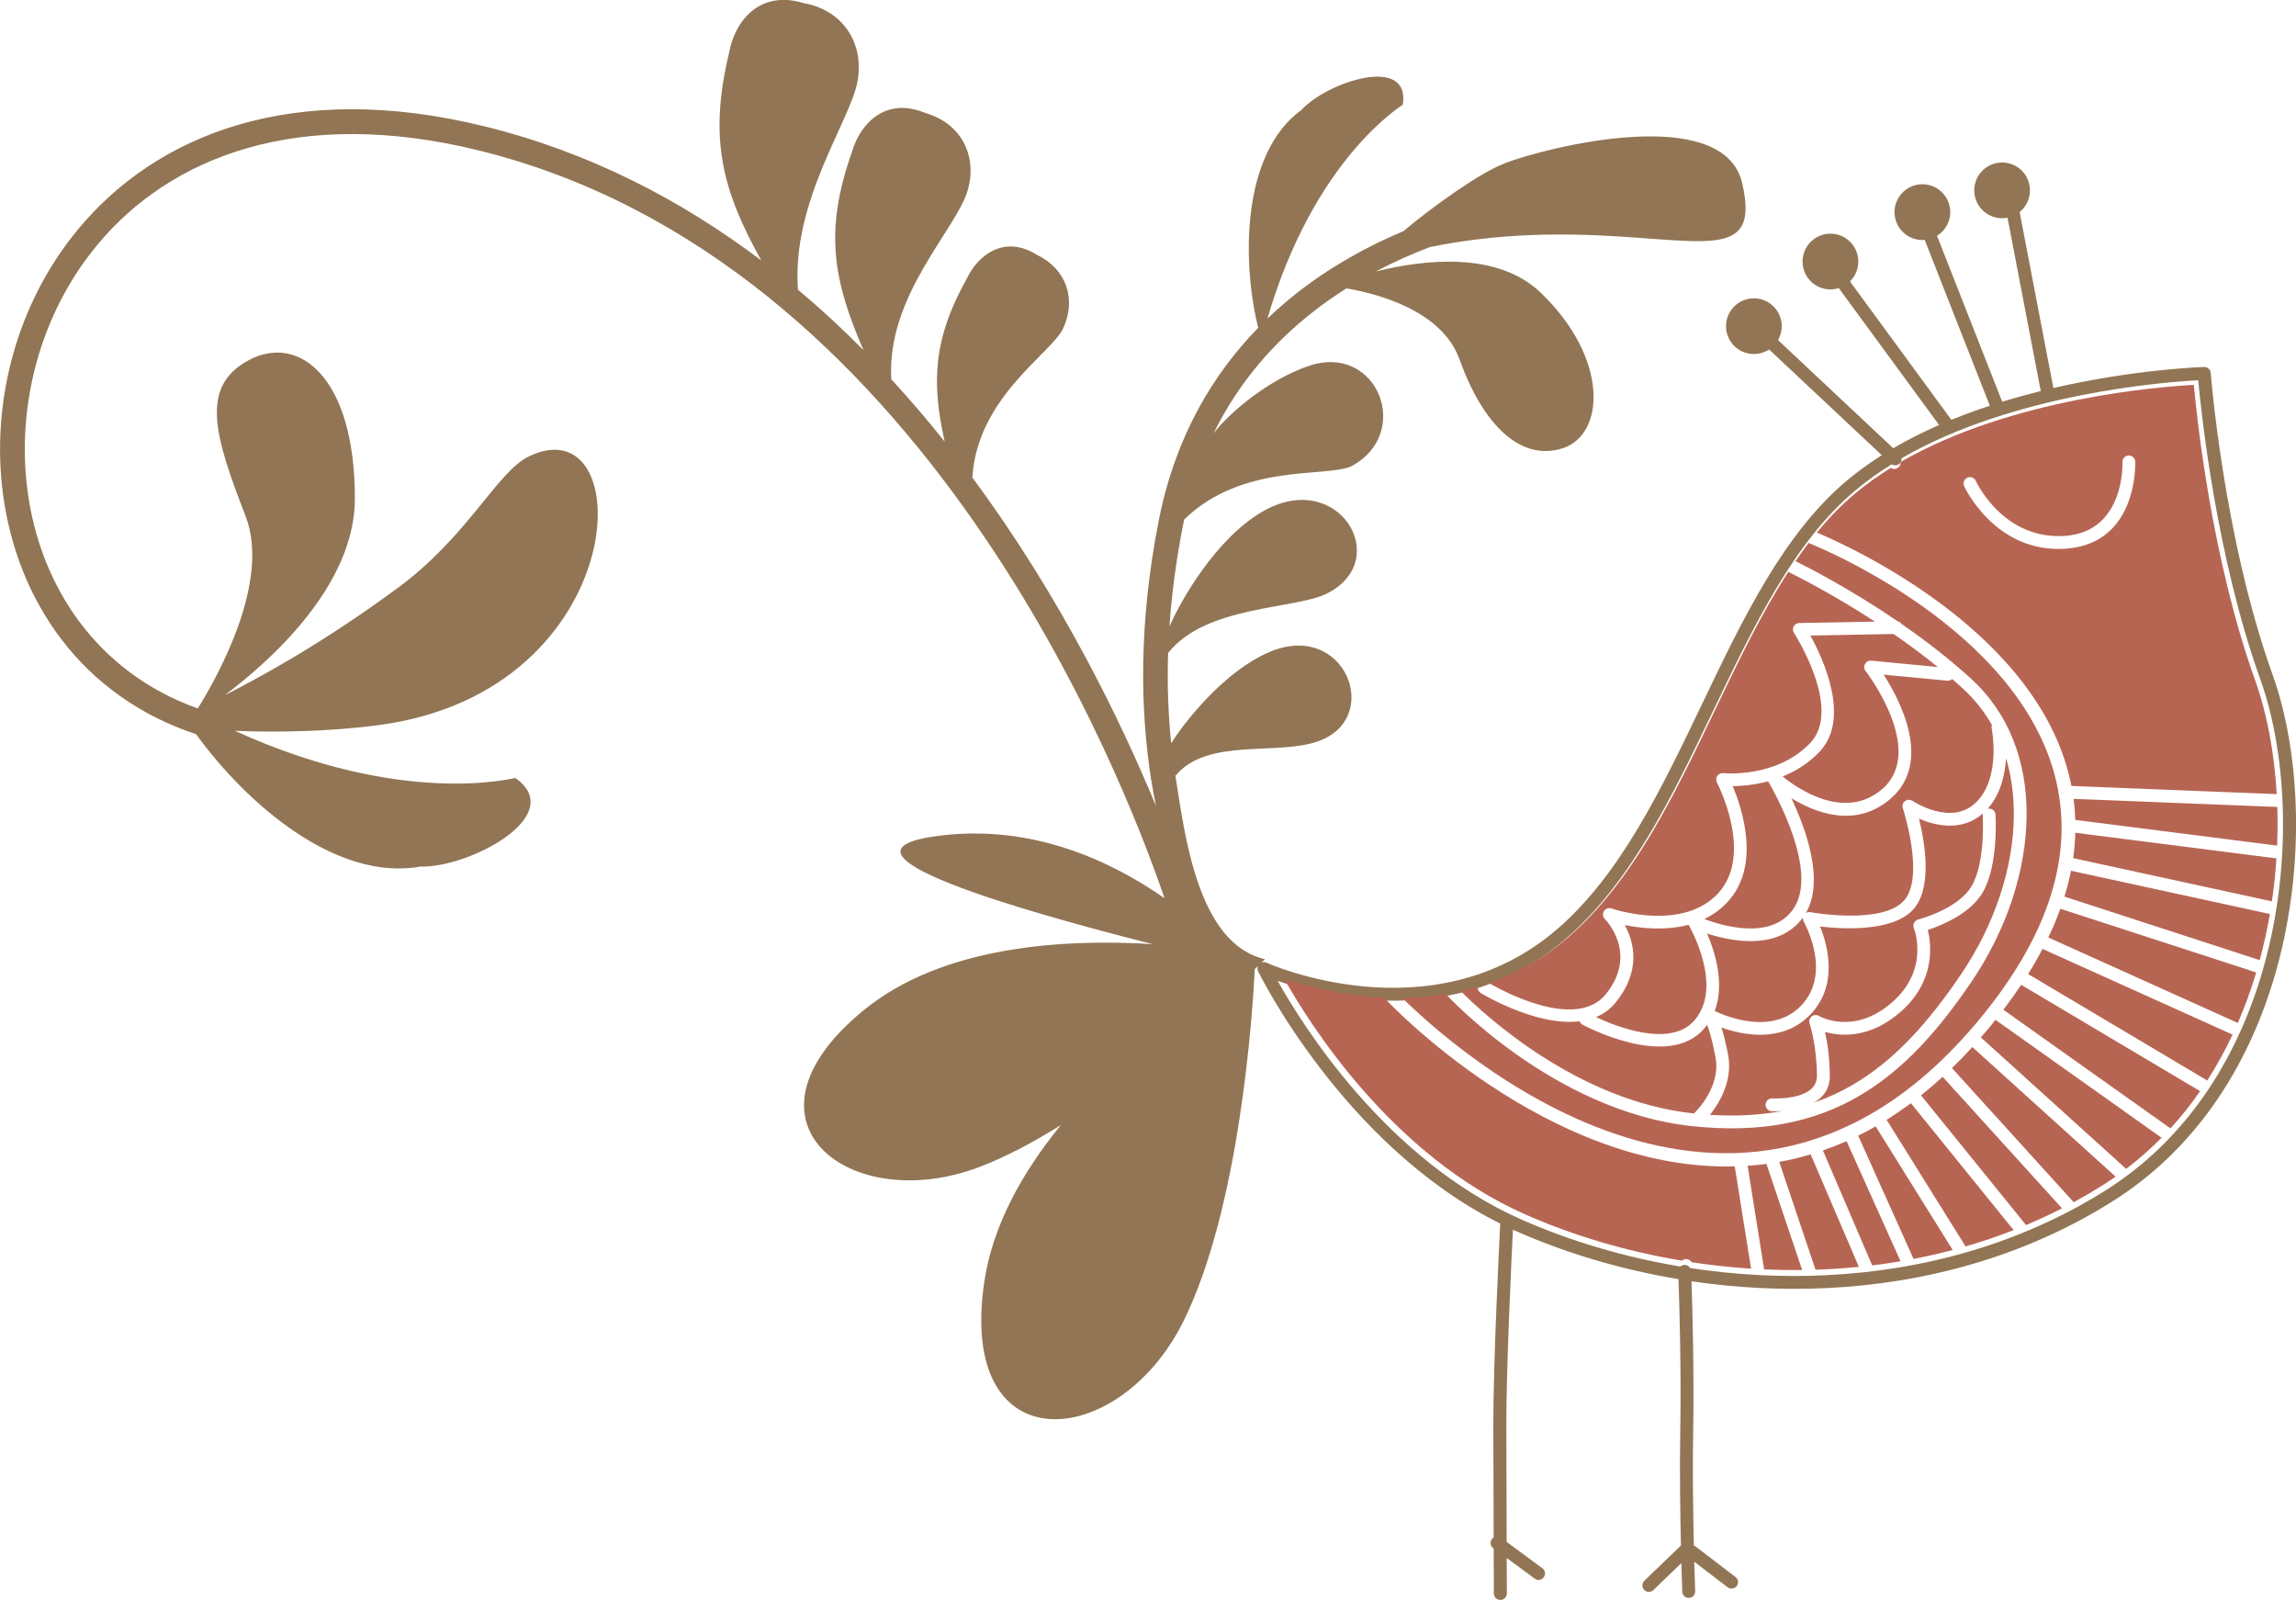
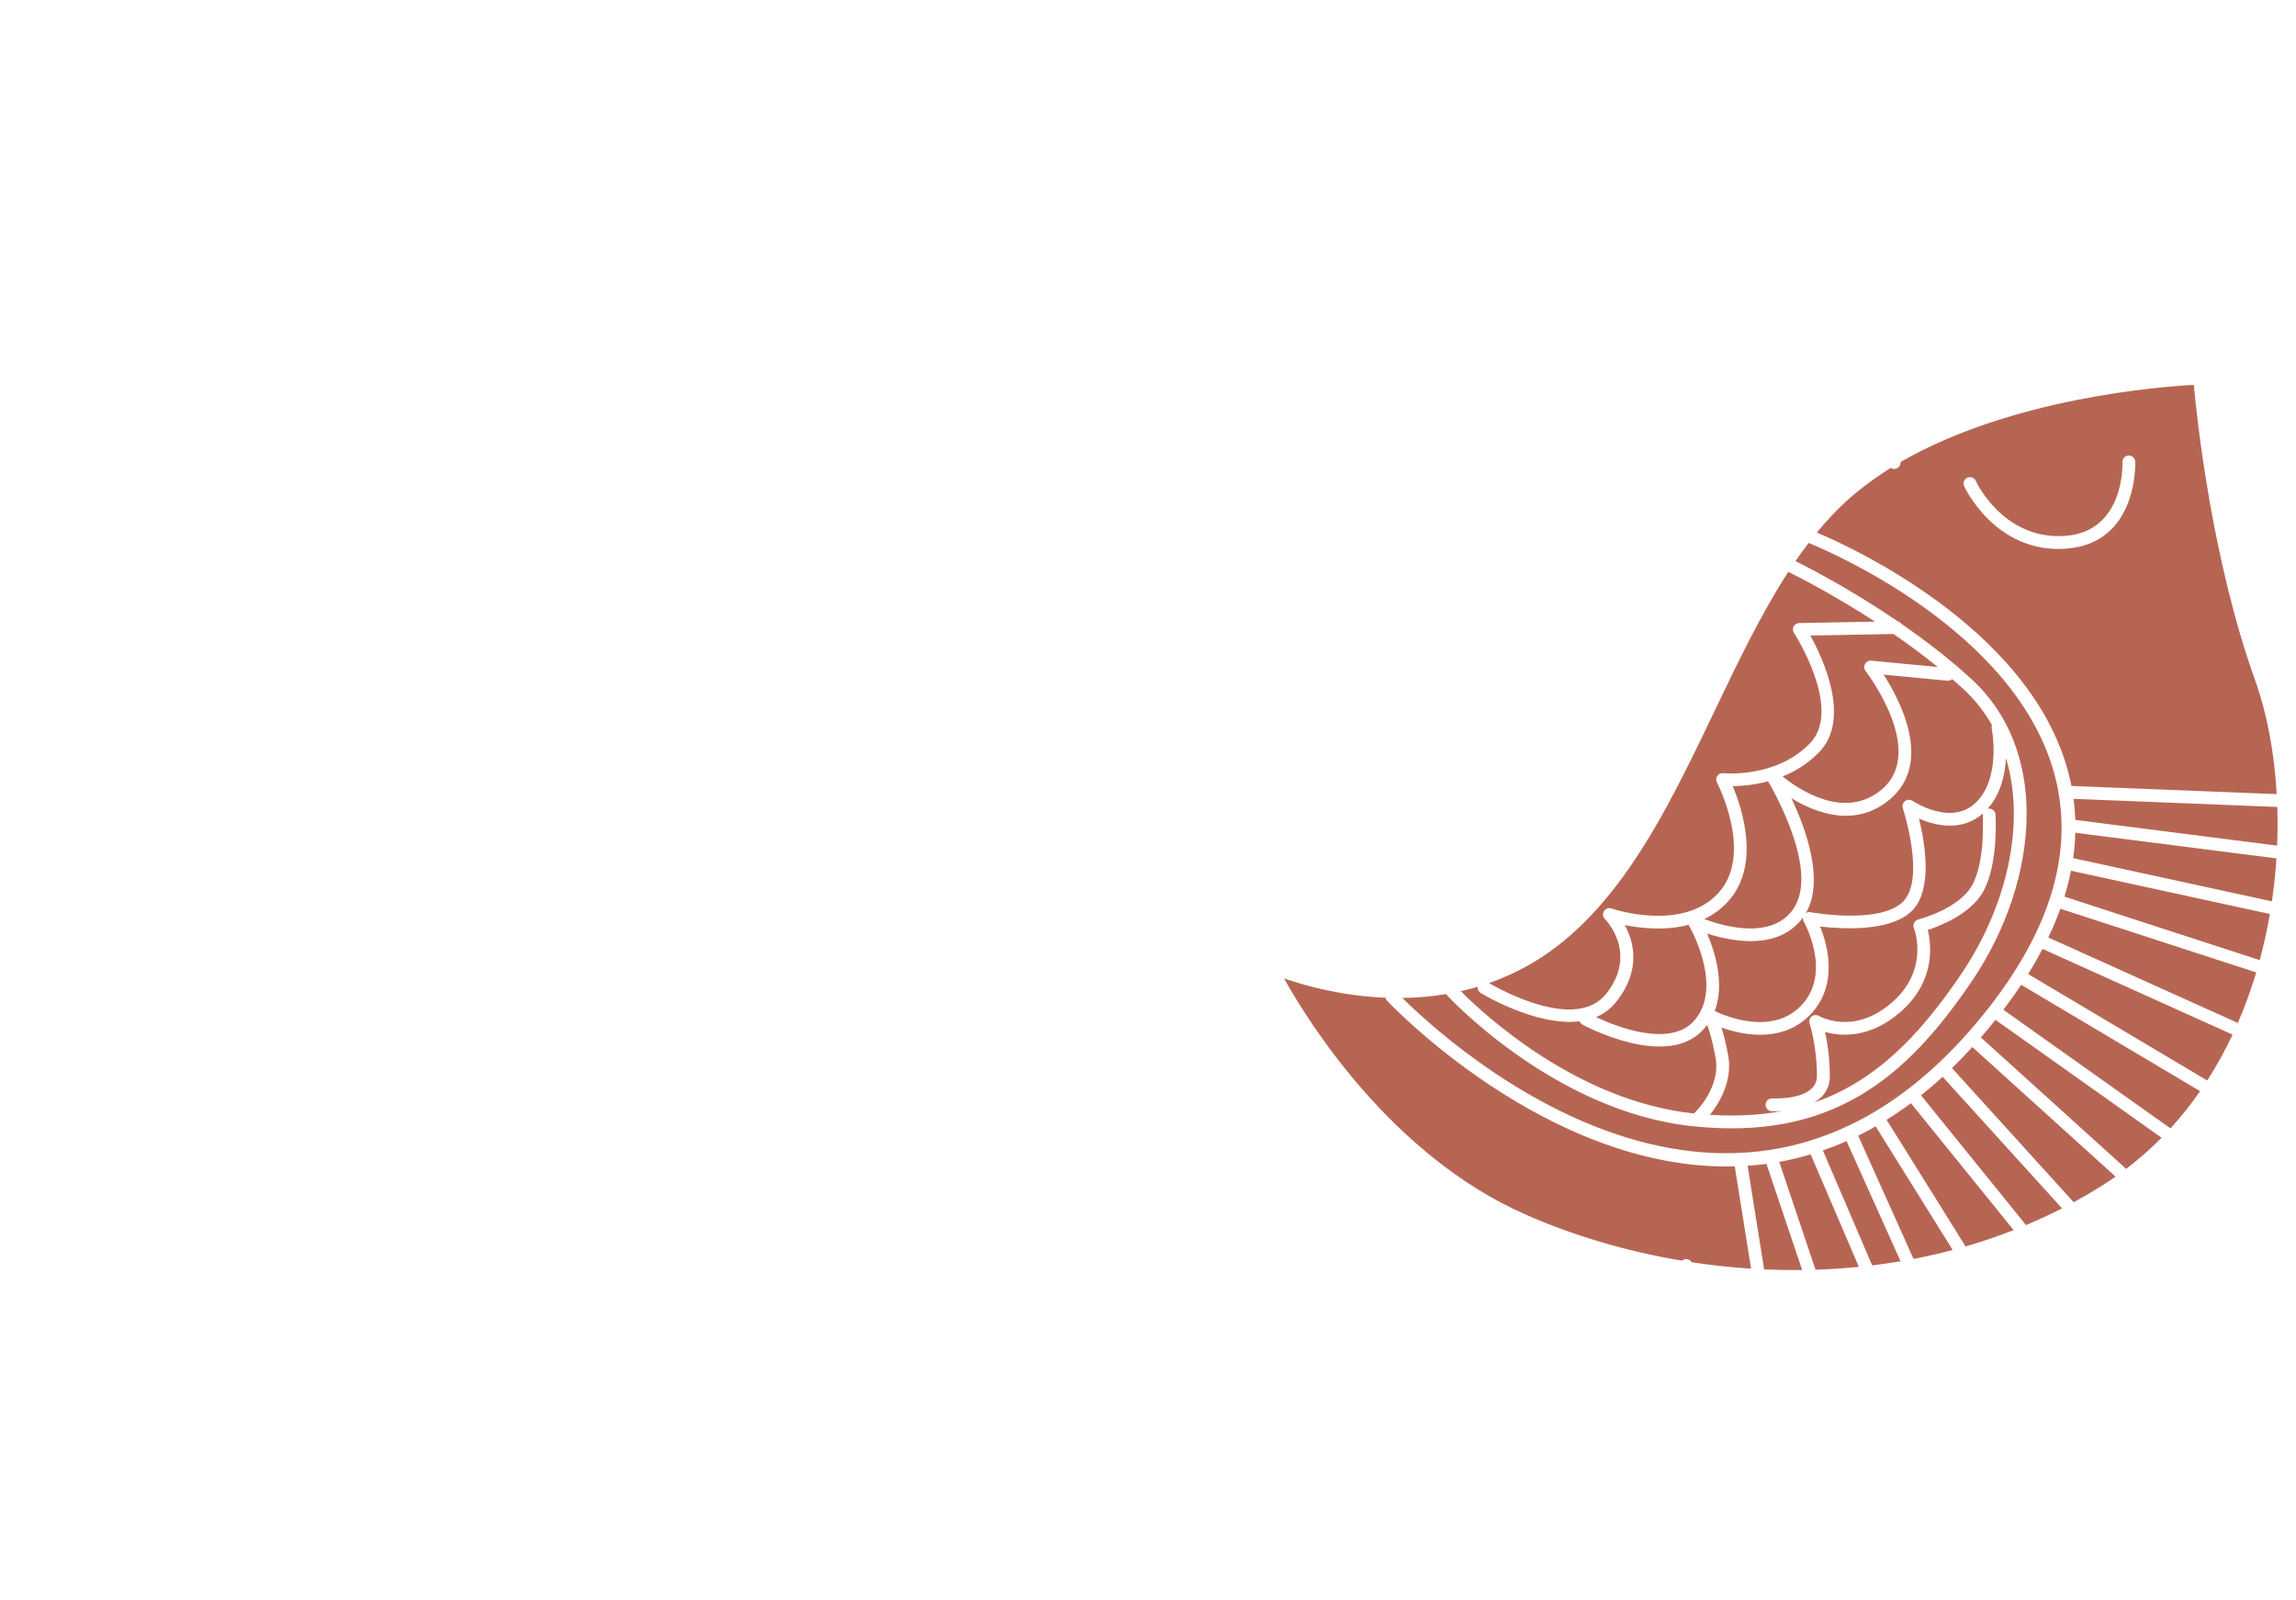
<svg xmlns="http://www.w3.org/2000/svg" xml:space="preserve" width="28.003mm" height="19.514mm" style="shape-rendering:geometricPrecision; text-rendering:geometricPrecision; image-rendering:optimizeQuality; fill-rule:evenodd; clip-rule:evenodd" viewBox="0 0 750.19 522.78">
  <defs>
    <style type="text/css">  .fil1 {fill:#B76553;fill-rule:nonzero} .fil0 {fill:#927554;fill-rule:nonzero}  </style>
  </defs>
  <g id="Слой_x0020_1">
-     <path class="fil0" d="M438.88 145.66c-8.13,3.54 -12.44,1.93 -16.05,-6.34 -3.44,-7.89 2.75,-12.12 8.91,-14.8 4.7,-2.05 10.28,0.87 12.33,5.57 2.45,5.61 2.37,12.28 -5.19,15.57zm-25.06 168.87c0.15,0.07 54.01,24.35 94.99,-10.98 20.67,-17.83 34.03,-45.76 47.27,-73.43 13.42,-28.06 26.73,-55.88 47.57,-73.27 3.52,-2.94 7.28,-5.63 11.21,-8.13l-36.81 -34.53c-0.33,0.22 -0.69,0.42 -1.06,0.59 -4.54,2.17 -9.97,0.25 -12.14,-4.28 -2.17,-4.53 -0.25,-9.97 4.28,-12.14 4.54,-2.17 9.97,-0.25 12.14,4.28 1.34,2.81 1.12,5.96 -0.32,8.47l37.65 35.33c4.82,-2.82 9.85,-5.33 14.99,-7.58l-32.76 -44.7 -0.02 -0.03c-4.26,1.35 -8.97,-0.61 -10.95,-4.75 -2.16,-4.54 -0.25,-9.97 4.29,-12.14 4.54,-2.17 9.97,-0.25 12.14,4.28 1.73,3.6 0.86,7.77 -1.83,10.43l33.14 45.22c4.16,-1.7 8.36,-3.22 12.56,-4.61l-21.28 -54.18c-3.66,0.31 -7.3,-1.63 -8.97,-5.15 -2.17,-4.53 -0.25,-9.97 4.29,-12.14 4.54,-2.17 9.97,-0.25 12.13,4.28 2.03,4.24 0.48,9.27 -3.43,11.67l21.3 54.22c4.25,-1.31 8.47,-2.46 12.6,-3.49l-10.86 -56.64c-3.98,0.79 -8.15,-1.17 -9.98,-5.01 -2.17,-4.54 -0.25,-9.97 4.29,-12.14 4.54,-2.17 9.97,-0.25 12.13,4.28 1.85,3.88 0.72,8.42 -2.48,11.01l11.02 57.51c26.91,-6.21 49.12,-6.88 49.23,-6.88 1.13,-0.04 2.09,0.83 2.18,1.95l0.01 0c0.01,0.15 4.15,53.86 20.23,98.66 9.17,25.55 11.08,64.12 0.18,99.92 -8.63,28.35 -25.28,55 -52.69,72.19 -28.75,18.03 -61.03,26.62 -92.86,28.2 -15.08,0.75 -30.06,-0.08 -44.51,-2.21 0.27,8.21 0.88,30.07 0.54,48.83 -0.24,12.73 -0.02,27.05 0.22,37.51 0.2,0.08 0.39,0.17 0.57,0.31l13.04 9.97c0.92,0.71 1.1,2.04 0.39,2.96 -0.71,0.92 -2.04,1.1 -2.97,0.39l-10.9 -8.34c0.16,5.85 0.29,9.59 0.3,9.61 0.05,1.17 -0.86,2.15 -2.02,2.2 -1.17,0.05 -2.15,-0.86 -2.2,-2.02 0,-0.03 -0.14,-3.65 -0.29,-9.35l-9.14 8.81c-0.84,0.81 -2.18,0.79 -2.99,-0.05 -0.81,-0.84 -0.79,-2.18 0.05,-2.99l11.94 -11.51c-0.24,-10.49 -0.45,-24.83 -0.22,-37.59 0.36,-19.32 -0.32,-41.99 -0.57,-49.43 -18.93,-3.15 -36.87,-8.55 -52.83,-15.59 -0.43,-0.19 -0.85,-0.39 -1.27,-0.58 -0.5,9.96 -2.21,45.41 -2.16,64.3l0.11 37.72 11.67 8.6c0.94,0.69 1.14,2.01 0.45,2.95 -0.69,0.93 -2.02,1.14 -2.95,0.44l-9.15 -6.74 0.04 11.57c0,1.17 -0.94,2.13 -2.12,2.13 -1.17,0 -2.12,-0.94 -2.13,-2.11l-0.05 -14.71 -0.14 -0.1c-0.94,-0.69 -1.14,-2.02 -0.45,-2.96 0.16,-0.21 0.36,-0.4 0.58,-0.54l-0.11 -36.24c-0.06,-20.16 1.93,-59.82 2.26,-66.28 -51.45,-25.65 -79.03,-82.27 -79.11,-82.43 -0.28,-0.57 -0.28,-1.19 -0.06,-1.73l-1.03 1c-0.67,13.52 -4.81,78.27 -23.56,115.54 -21.02,41.77 -73.38,46.42 -64.89,-12.94 2.71,-18.95 12.72,-36.5 25.08,-51.63 -9.01,5.64 -18.15,10.5 -26.89,13.79 -42.05,15.84 -82.1,-14.96 -37.45,-51.39 25.76,-21.02 65.42,-23.33 94.36,-21.52 -41.93,-10.59 -111.05,-30.23 -69.69,-35.43 30.36,-3.82 56.06,8.22 73.54,20.42 -13.44,-39.42 -78.89,-208.47 -223.95,-244.28 -59.22,-14.62 -100.98,2.18 -124.77,30.86 -9.35,11.28 -15.96,24.4 -19.77,38.16 -3.83,13.79 -4.84,28.22 -3.02,42.07 4.08,31.08 22.49,59.35 55.64,71.2 6.24,-10.01 23.92,-41.3 15.63,-62.8 -9.97,-25.89 -15.26,-42.27 1.04,-51 16.31,-8.73 34.67,5.51 34.66,45.18 -0,28.14 -26.87,52.49 -42.49,64.28 12.88,-6.59 32.09,-17.11 56.36,-34.93 23.02,-16.9 32.52,-37.9 42.82,-42.99 36.44,-17.99 34.86,76.56 -48.85,87.69 -16.18,2.15 -33.7,2.43 -47.02,1.88 55.35,25.22 91.43,15.28 91.6,15.4 17.42,12.24 -15.11,29.4 -31.01,28.95 -27.53,4.91 -56.71,-20.41 -73.29,-43.25 -37.7,-12.48 -58.57,-43.94 -63.11,-78.55 -1.96,-14.94 -0.87,-30.46 3.23,-45.27 4.1,-14.84 11.24,-29 21.35,-41.18 25.61,-30.87 70.18,-49.04 132.94,-33.55 34.33,8.47 64.29,24.15 90.25,43.76 -12.52,-22.55 -17.37,-39.52 -10.5,-67.87 1.66,-9.53 9.37,-20.76 24.38,-16.19 12.49,2.18 19.81,12.74 17.6,25.41 -2.27,13.02 -21.64,39.1 -19.49,68.2 7.49,6.29 14.63,12.9 21.4,19.74 -9.81,-22.64 -12.94,-38.88 -3.72,-64.83 2.44,-8.63 10.63,-18.24 24.03,-12.59 11.31,3.2 17.04,13.64 13.79,25.11 -3.65,12.87 -26.6,34.4 -25,61.84 6.12,6.65 11.94,13.47 17.44,20.37 -4.29,-19.25 -3.87,-33.43 7.35,-53.48 3.43,-7.19 12.04,-14.4 22.95,-7.44 9.44,4.5 12.9,14.51 8.34,24.08 -3.81,8 -28.08,22.52 -29.59,48.6 28.92,39.04 48.42,79.35 59.98,107.24 -0.57,-2.8 -1.1,-5.71 -1.58,-8.74l-0.23 0.02 0.18 -0.32c-3.48,-22.29 -4.09,-50.53 2.57,-84.27 5.33,-27.03 17.47,-47.48 32.47,-62.87 -5.36,-21.79 -5.43,-56.97 14.08,-71.13 8.39,-9.21 35.73,-18.25 33.18,-1.77 -0.03,0.17 -28.88,17.27 -44.24,69.9 3.16,-3.02 6.42,-5.84 9.76,-8.46 11.11,-8.71 23.08,-15.25 34.64,-20.1 9.8,-8.15 24.64,-18.9 33.25,-22.23 13.01,-5.03 71.39,-19.97 77.49,6.6 6.11,26.56 -13.67,17.61 -54.1,16.77 -21.33,-0.45 -37.01,1.81 -47.9,4.03 -5.8,2.2 -11.79,4.84 -17.77,8 15.62,-3.89 39.7,-6.76 53.96,6.95 22.38,21.54 20.95,46.33 7.16,50.79 -13.79,4.46 -26.08,-7.72 -33.72,-29.01 -5.73,-16 -26.81,-21.48 -36.95,-23.22 -3.76,2.37 -7.47,4.97 -11.09,7.81 -12.64,9.91 -24.12,22.83 -32.33,39.57 5.24,-6.88 18.14,-17.69 31.21,-22.08 22.46,-7.53 33.96,22.22 13.75,32.84 -8.58,3.74 -35.47,-1.13 -54.56,17.37 -0.13,0.59 -0.25,1.19 -0.37,1.8 -2.32,11.77 -3.73,22.82 -4.44,33.16 3.47,-8.06 14.98,-28.58 30.36,-37.52 24.81,-14.42 42.88,15.75 21.18,26.71 -10.5,5.31 -39.62,3.8 -51.98,19.47 -0.34,10.7 0.08,20.55 1,29.52 4.32,-6.99 17.33,-23.48 31.95,-29.78 24.82,-10.71 37.46,21.54 16.08,29.1 -13.56,4.8 -36.28,-1.28 -46.64,11.28 3.01,19.05 7.21,54.87 29.25,59.91 0,0 -0.39,0.39 -1.11,1.11 0.54,-0.21 1.12,-0.18 1.62,0.04l0 -0.01zm207.51 -164.79c0.05,0.58 -0.14,1.16 -0.56,1.62 -0.7,0.76 -1.85,0.88 -2.69,0.34 -4.13,2.56 -8.06,5.35 -11.72,8.41 -20.14,16.81 -33.25,44.2 -46.47,71.84 -13.43,28.07 -26.98,56.4 -48.33,74.8 -35.09,30.26 -79.01,18.95 -94.09,13.72 8.22,14.72 35.59,58.54 79.8,78.04 15.64,6.89 33.22,12.18 51.77,15.28 0.35,-0.31 0.8,-0.51 1.3,-0.53 0.81,-0.03 1.52,0.39 1.91,1.03 14.5,2.21 29.55,3.08 44.72,2.32 31.14,-1.55 62.71,-9.95 90.81,-27.57 26.44,-16.58 42.53,-42.37 50.89,-69.82 10.62,-34.9 8.79,-72.45 -0.13,-97.28 -14.43,-40.21 -19.35,-87.44 -20.29,-97.71 -10.51,0.55 -60.18,4.24 -96.94,25.5zm-280.43 -45.65c-3.82,8 -8.13,9.61 -16.27,5.72 -7.76,-3.7 -5.87,-10.95 -2.98,-17.01 2.21,-4.63 8.33,-6.09 12.96,-3.88 5.53,2.64 9.83,7.72 6.28,15.17zm-69.26 -79.48c-1.85,10.6 -6.36,13.89 -17.15,12 -10.28,-1.79 -10.42,-10.87 -9.02,-18.9 1.07,-6.13 7.75,-9.83 13.87,-8.76 7.32,1.28 14.01,5.81 12.29,15.66zm36.85 34.95c-2.72,9.59 -7.2,12.19 -16.96,9.42 -9.3,-2.64 -8.57,-11.02 -6.51,-18.29 1.57,-5.55 8.09,-8.32 13.64,-6.74 6.62,1.88 12.36,6.7 9.82,15.62zm120.35 176.59c-7.34,2.6 -11.02,0.91 -13.67,-6.56 -2.52,-7.13 3.16,-10.45 8.73,-12.41 4.25,-1.5 8.96,1.4 10.46,5.65 1.8,5.07 1.31,10.91 -5.52,13.32zm2.06 -48.3c-7.3,3.69 -11.36,2.43 -15.11,-5 -3.58,-7.08 1.89,-11.3 7.42,-14.1 4.22,-2.14 9.52,0.25 11.65,4.48 2.55,5.04 2.83,11.18 -3.96,14.61z" />
    <path class="fil1" d="M578.84 363.04c-1.15,-0.07 -2.03,-1.07 -1.95,-2.22 0.07,-1.15 1.07,-2.03 2.22,-1.96 0.04,0 14.58,0.83 14.56,-7.35 -0.03,-10.07 -2.42,-17.16 -2.42,-17.18 -0.34,-1.1 0.28,-2.27 1.38,-2.61 0.57,-0.18 1.16,-0.1 1.65,0.18l0 -0.01c0.03,0.02 11.13,6.64 23.8,-4.29 12.68,-10.94 7.27,-24.36 7.25,-24.4 -0.41,-1.07 0.12,-2.28 1.19,-2.7l0.24 -0.08 0 -0.01c0.03,-0.01 13,-3.29 17.47,-10.95 4.6,-7.87 3.6,-23 3.6,-23.04 -0.02,-0.23 0.01,-0.44 0.05,-0.65 -6.94,6.12 -15.68,3.93 -20.87,1.7 1.93,7.79 4.58,23.18 -2.23,30.03 -6.93,6.98 -22.75,6.06 -30.09,5.2 2.55,6.29 6.09,19.44 -3.44,29.03 -9.04,9.09 -21.85,6.43 -28.77,4 0.68,2.14 1.44,5.08 2.18,9.07 1.57,8.52 -3.11,15.87 -5.96,19.43 8.66,0.55 16.48,0.1 23.61,-1.25 -2.05,0.14 -3.46,0.06 -3.47,0.06zm42.16 -212.1c0.05,0.57 -0.14,1.15 -0.56,1.6 -0.7,0.75 -1.82,0.87 -2.65,0.33 -4.07,2.53 -7.96,5.29 -11.58,8.31 -4.52,3.77 -8.68,8.08 -12.56,12.81 12.69,5.37 73.51,33.5 83.17,82.79l67.08 2.67c-0.8,-13.89 -3.28,-26.66 -7.04,-37.14 -14.26,-39.74 -19.13,-86.42 -20.05,-96.57 -10.38,0.55 -59.47,4.19 -95.8,25.2zm-30.05 26.45c-1.47,1.92 -2.9,3.9 -4.29,5.93 4.57,2.27 18.25,9.34 33.4,19.67 0.51,0.12 0.94,0.43 1.23,0.85 7.61,5.25 15.54,11.31 22.82,17.98 12.56,11.5 18.11,27.33 18.07,44.24 -0.04,18.31 -6.64,37.92 -17.96,54.6 -10.77,15.88 -22.2,28.89 -36.68,37.35 -14.53,8.5 -32.02,12.37 -54.81,9.9 -45.39,-4.91 -80.11,-42.93 -80.21,-43.03l-0.07 -0.09c-4.87,0.81 -9.65,1.19 -14.25,1.25 14.69,14.58 109.53,101.86 188.18,7.45 19.8,-23.77 27.32,-44.94 27.22,-63.45 -0.04,-0.21 -0.05,-0.43 -0.02,-0.65l0.01 -0.08c-0.06,-3.33 -0.36,-6.57 -0.88,-9.72 -0.12,-0.28 -0.18,-0.58 -0.17,-0.9l0.01 -0.1c-8.97,-49.64 -72.21,-77.35 -81.6,-81.21zm-6.63 9.43c-8.9,13.7 -16.45,29.48 -24.04,45.35 -13.27,27.74 -26.66,55.74 -47.76,73.93 -8.33,7.18 -17.17,12 -26,15.09 4.02,2.34 28.49,15.81 38.28,3.5 10.66,-13.4 -0.39,-24.39 -0.42,-24.42 -0.82,-0.81 -0.83,-2.14 -0.01,-2.96 0.63,-0.63 1.55,-0.78 2.33,-0.44 2.2,0.71 23.42,7.17 34.71,-5.05 11.81,-12.8 -0.4,-36.14 -0.43,-36.2 -0.53,-1.02 -0.12,-2.28 0.9,-2.81 0.36,-0.19 0.76,-0.26 1.14,-0.22l0 -0c0.05,0.01 17.32,1.82 28.45,-9.84 10.69,-11.21 -5.26,-35.91 -5.31,-35.98 -0.63,-0.97 -0.35,-2.27 0.62,-2.89 0.38,-0.24 0.8,-0.35 1.22,-0.33l24.63 -0.46c-13.38,-8.7 -24.8,-14.51 -28.3,-16.25zm-101.51 135.58c-1.84,0.55 -3.66,1.02 -5.49,1.44 7.38,7.44 37.78,35.8 75.85,39.91l0.35 0.03c0.08,-0.12 0.17,-0.23 0.28,-0.33 0.02,-0.02 8.55,-8.15 6.74,-17.91 -1.07,-5.8 -2.07,-9 -2.75,-10.71 -0.33,0.46 -0.69,0.91 -1.07,1.34 -11.95,13.67 -39.58,-1.36 -39.65,-1.4 -0.47,-0.24 -0.8,-0.64 -0.97,-1.1 -14.33,1.76 -32.23,-9.21 -32.29,-9.25 -0.73,-0.44 -1.09,-1.25 -1,-2.04zm-30.11 3.57c-14.47,-0.58 -26.59,-4.03 -33.16,-6.31 8.12,14.55 35.17,57.86 78.86,77.12 15.45,6.82 32.83,12.04 51.16,15.1 0.35,-0.3 0.8,-0.5 1.29,-0.52 0.8,-0.03 1.51,0.38 1.89,1.03 6.38,0.97 12.86,1.68 19.41,2.1l-5.34 -33.42c-61.37,1.64 -113.37,-53.9 -113.59,-54.12 -0.27,-0.28 -0.44,-0.62 -0.53,-0.98zm123.71 88.76c4.12,0.18 8.26,0.25 12.43,0.21l-11.67 -34.67c-2.06,0.27 -4.11,0.47 -6.16,0.61l5.4 33.86zm16.8 0.11c1.24,-0.04 2.48,-0.09 3.72,-0.16 3.47,-0.17 6.96,-0.43 10.44,-0.78l-15.76 -36.76c-3.43,1.03 -6.86,1.85 -10.26,2.46l11.86 35.24zm18.51 -1.42c3.09,-0.38 6.19,-0.83 9.27,-1.35l-17.64 -39.25c-2.58,1.14 -5.17,2.15 -7.74,3.04l16.11 37.56zm13.51 -2.12c4.28,-0.82 8.55,-1.79 12.8,-2.91l-25.19 -40.4c-1.89,1.09 -3.79,2.12 -5.69,3.05l18.08 40.26zm17 -4.08c5.29,-1.53 10.53,-3.3 15.7,-5.33l-33.55 -41.46c-2.65,1.97 -5.3,3.76 -7.95,5.42l25.8 41.37zm19.75 -6.97c3.96,-1.67 7.89,-3.49 11.76,-5.47l-39 -42.98c-2.34,2.15 -4.7,4.18 -7.06,6.06l34.3 42.38zm15.59 -7.48c3.08,-1.67 6.12,-3.45 9.12,-5.33 1.56,-0.98 3.08,-1.99 4.56,-3.02l-46.81 -42.34c-2.2,2.42 -4.43,4.72 -6.65,6.87l39.77 43.83zm17.13 -10.88c4.15,-3.16 8,-6.56 11.57,-10.18l-54.27 -38.52c-0.78,0.99 -1.56,1.98 -2.39,2.97 -0.79,0.95 -1.59,1.85 -2.39,2.77l47.48 42.95zm14.48 -13.24c3.53,-3.86 6.75,-7.92 9.68,-12.16l-58.45 -34.74c-1.78,2.68 -3.74,5.4 -5.83,8.15l54.6 38.75zm12.01 -15.64c3.1,-4.82 5.86,-9.84 8.28,-14.99l-62.09 -28c-1.42,2.7 -2.98,5.44 -4.71,8.21l58.52 34.78zm10 -18.81c2.24,-5.15 4.16,-10.43 5.79,-15.77l0.22 -0.73 -64 -20.8c-1.11,3.07 -2.41,6.2 -3.94,9.38l61.93 27.93zm7.15 -20.53c1.35,-5 2.45,-10.03 3.32,-15.06l-64.98 -14.13c-0.55,2.77 -1.26,5.58 -2.15,8.45l63.81 20.75zm3.98 -19.19c0.69,-4.71 1.18,-9.4 1.48,-14.04l-0.13 -0.01 -65.59 -8.36c-0.07,2.71 -0.3,5.47 -0.7,8.29l64.94 14.12zm1.71 -18.22c0.17,-4.28 0.19,-8.5 0.06,-12.64 -0.09,0.01 -0.18,0.01 -0.27,0.01l-66.3 -2.64c0.3,2.25 0.48,4.54 0.56,6.88l65.95 8.4zm-125.33 -69.13l-27.18 0.51c4.19,7.62 13.28,27.19 2.97,37.99 -3.66,3.84 -7.89,6.38 -12.04,8.06 5.21,4.19 20.36,14.51 32.47,4.17 14.75,-12.59 -5.33,-38.61 -5.38,-38.68 -0.69,-0.92 -0.51,-2.23 0.41,-2.92 0.43,-0.33 0.95,-0.46 1.45,-0.41l0 -0 21.75 2.07c-4.78,-3.88 -9.67,-7.49 -14.44,-10.77zm19.15 14.72c-0.42,0.39 -0.99,0.6 -1.6,0.54l-20.78 -1.97c5.37,8.37 16.08,28.74 2.16,40.62 -11.26,9.61 -24.31,4.64 -32.33,-0.27 4.76,10.03 10.93,26.96 4.74,37.55l0.1 -0.06c0.44,-0.25 0.93,-0.32 1.4,-0.24l0.05 0.01c1.39,0.24 22.88,3.91 30.23,-3.48 7.46,-7.51 -0.09,-30.48 -0.11,-30.55 -0.34,-1.1 0.28,-2.27 1.38,-2.61 0.62,-0.19 1.27,-0.08 1.77,0.25l0.01 -0.01c0.03,0.02 12.5,8.42 20.64,0.66 8.53,-8.13 5.26,-24.26 5.25,-24.31 -0.08,-0.39 -0.05,-0.78 0.08,-1.12 -2.49,-4.37 -5.65,-8.39 -9.55,-11.96 -1.13,-1.03 -2.28,-2.05 -3.44,-3.06zm17.6 25.86c-0.33,5.38 -1.75,11.77 -6.01,16.52 0.11,-0.02 0.22,-0.04 0.33,-0.05 1.15,-0.08 2.16,0.78 2.24,1.93 0.01,0.05 1.07,16.48 -4.17,25.45 -4.12,7.06 -13.72,10.88 -17.96,12.28 1.19,4.82 2.59,16.86 -9.07,26.91 -9.97,8.6 -19.35,7.85 -24.5,6.4 0.72,3.28 1.54,8.34 1.56,14.34 0.01,4.33 -2.22,7.05 -5.17,8.74 4.52,-1.55 8.76,-3.51 12.74,-5.85 13.84,-8.09 24.87,-20.67 35.32,-36.08 10.86,-16.02 17.21,-34.79 17.24,-52.26 0.01,-6.35 -0.81,-12.53 -2.56,-18.35zm-13.69 -88.89c-0.47,-1.05 0.01,-2.29 1.06,-2.76 1.05,-0.47 2.29,0.01 2.75,1.06 0.02,0.05 8.85,19.4 29.17,17.96 19.73,-1.4 18.76,-24.07 18.75,-24.13 -0.03,-1.15 0.88,-2.11 2.03,-2.14 1.15,-0.03 2.11,0.88 2.14,2.03 0,0.07 1.15,26.73 -22.64,28.42 -23.19,1.65 -33.24,-20.37 -33.27,-20.44zm-120.29 173.48c6.48,3.04 24.23,10.15 32.12,1.13 9.85,-11.26 -1.79,-31.16 -1.82,-31.21l-0.04 -0.08c-7.65,2.03 -15.66,1.13 -20.85,0.09 2.94,5.4 5.47,14.68 -2.79,25.06 -1.87,2.36 -4.13,3.97 -6.61,5.02zm35.39 -32.04c6.08,2.29 22.03,7.01 29.12,-3.34 8.34,-12.17 -5.88,-37.57 -8.27,-41.66 -4.61,1.24 -8.79,1.55 -11.57,1.59 3.1,7.36 9.26,25.99 -1.65,37.81 -2.28,2.47 -4.88,4.29 -7.63,5.6zm3.4 30.05c3.3,1.58 18.48,8.06 28.03,-1.54 10.71,-10.77 1.08,-27.62 1.06,-27.67 -0.24,-0.43 -0.32,-0.91 -0.24,-1.36 -7.97,10.95 -23.37,7.85 -31.33,5.26 2.56,5.98 5.84,16.43 2.48,25.31z" />
  </g>
</svg>